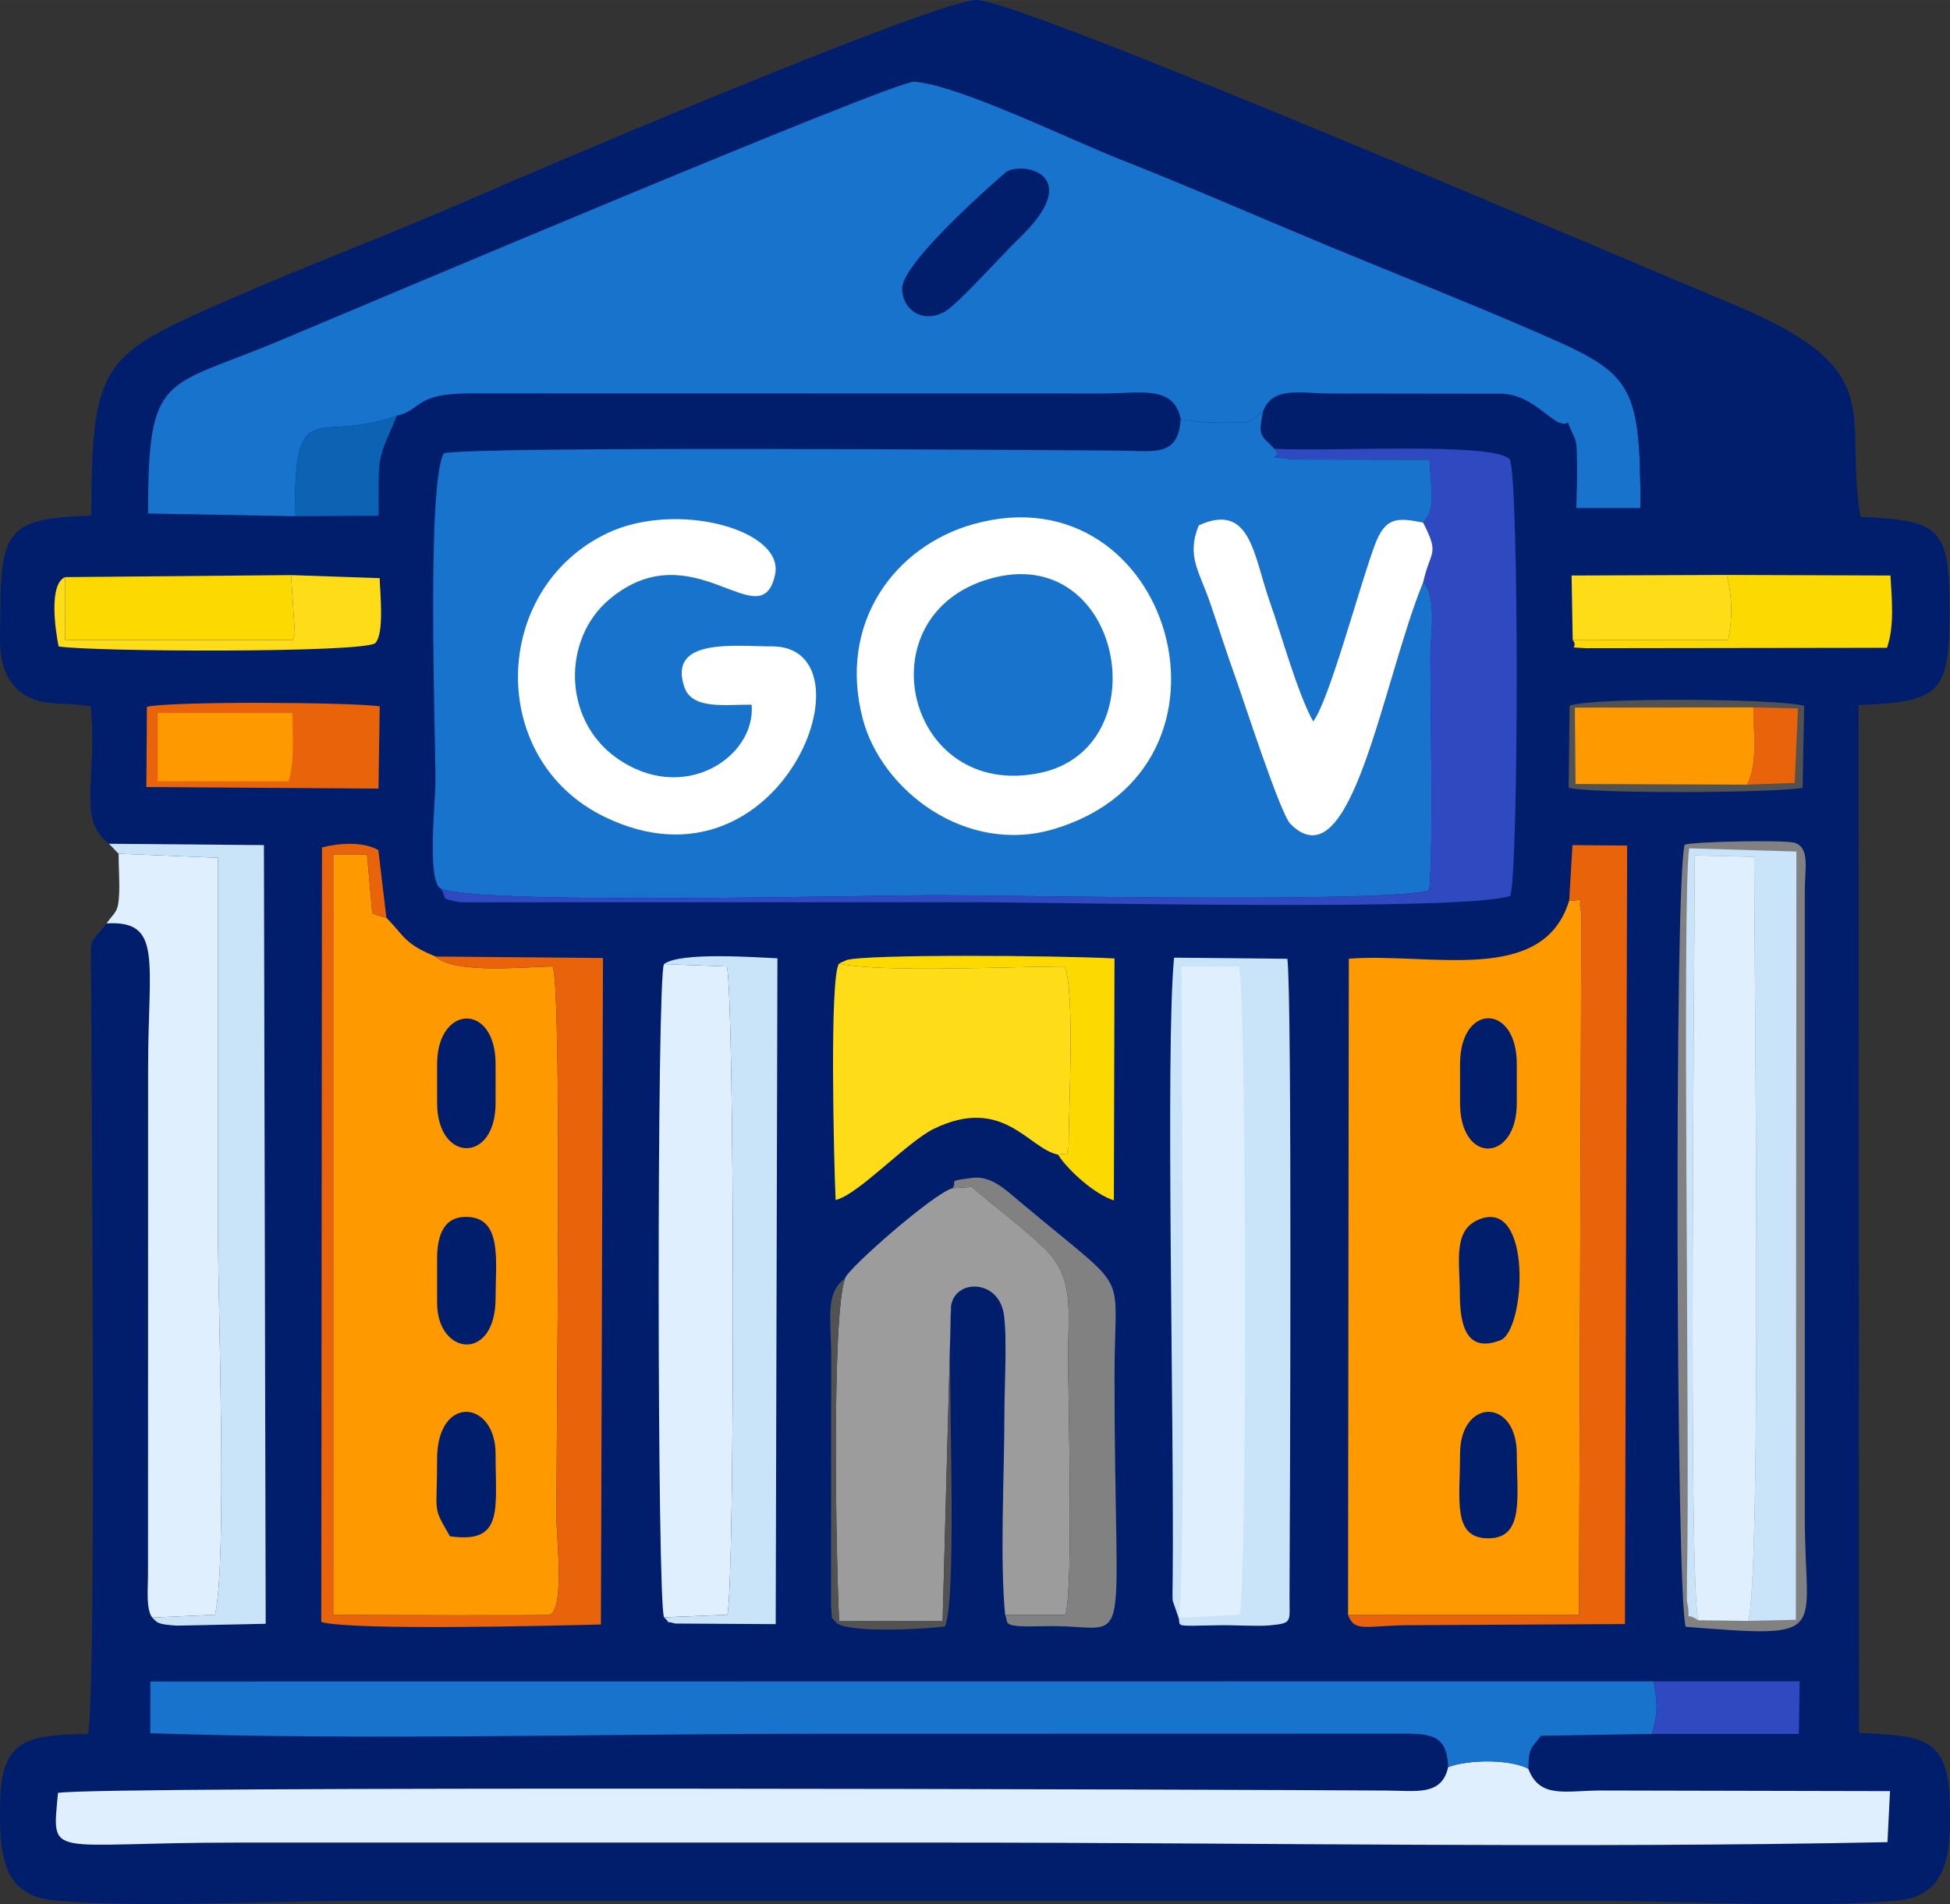
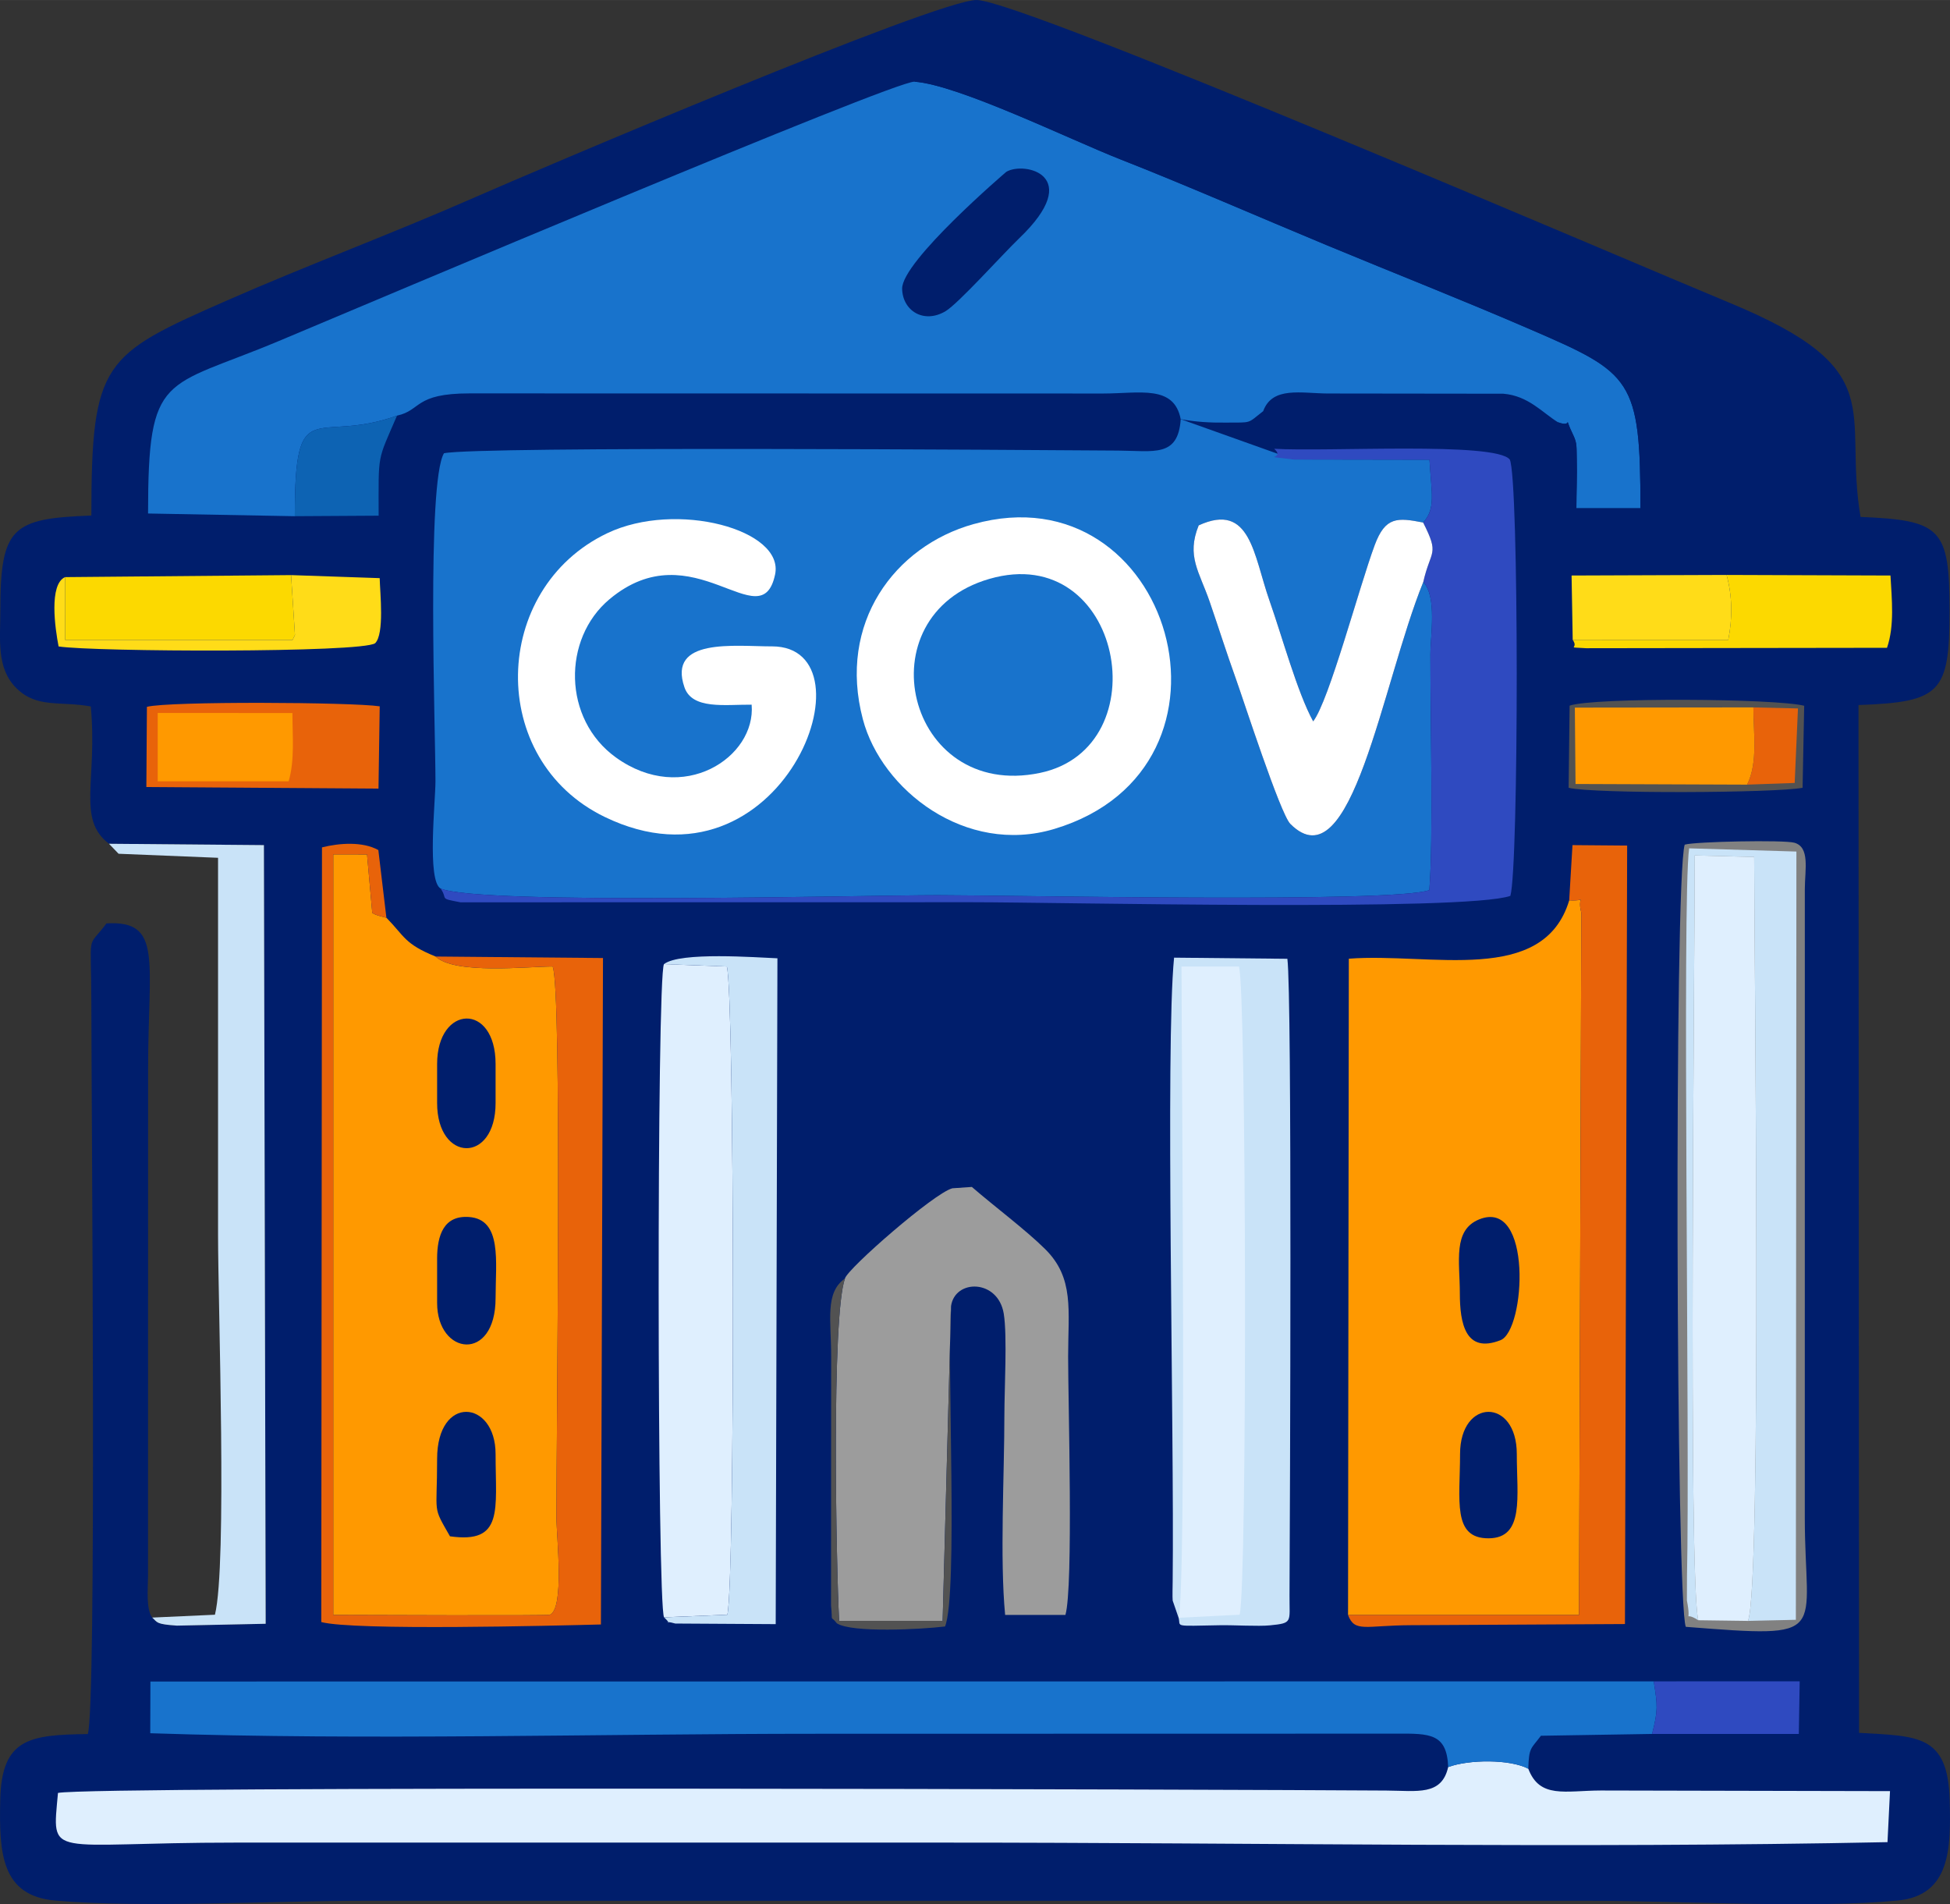
<svg xmlns="http://www.w3.org/2000/svg" xml:space="preserve" width="22.41mm" height="21.884mm" version="1.1" style="shape-rendering:geometricPrecision; text-rendering:geometricPrecision; image-rendering:optimizeQuality; fill-rule:evenodd; clip-rule:evenodd" viewBox="0 0 1084.97 1059.48">
  <rect x="0" y="0" width="1084.97" height="1059.48" fill="#333333" stroke="none" />
  <defs>
    <style type="text/css"> .fil0 {fill:#001E6C} .fil13 {fill:#0D63B3} .fil1 {fill:#1873CC} .fil8 {fill:#2F4AC0} .fil11 {fill:#525252} .fil4 {fill:#818181} .fil7 {fill:#9C9C9C} .fil5 {fill:#C9E3F8} .fil3 {fill:#DFEFFE} .fil9 {fill:#E8630A} .fil12 {fill:#FCD900} .fil2 {fill:#FF9900} .fil10 {fill:#FFDC18} .fil6 {fill:white} </style>
  </defs>
  <g id="Layer_x0020_1">
    <g id="_2204071897872">
      <path class="fil0" d="M60.64 469.45l86.2 0.75 0.98 433.24 -49.39 1.03c-11.74,-0.79 -10.67,-1.72 -13.74,-4.48 -3.48,-4.66 -2.39,-15.89 -2.33,-23.08l0.05 -282.19c0,-60.39 8.24,-82.74 -23.16,-80.97 -11.31,15.12 -8.45,2.56 -8.41,45.7 0.07,68.55 2.95,389.53 -1.99,405.35 -32.22,0.46 -47.98,2.17 -48.72,36.66 -0.64,29.57 0.48,53.4 30.8,56 49.06,4.21 119.38,0.11 170.76,0.11l683.57 0c50.04,0 123.49,4.41 170.68,-0.16 29.47,-2.86 29.59,-29.34 28.85,-55.98 -1.02,-36.55 -17.79,-35.38 -50.42,-37.31l-0.31 -571.86c45.84,-1.64 50.66,-6.8 50.66,-52.53 0,-45.7 -4.58,-50.31 -49.53,-52.13 -9.93,-59.56 17.91,-81.63 -73.16,-119.26 -53.92,-22.28 -392.73,-168.02 -418.57,-168.34 -21.99,-0.27 -245.2,94.81 -279.12,109.72 -46.85,20.57 -93.35,37.79 -138,57.42 -68.85,30.28 -75.5,33.85 -75.5,119.69 -44.01,1.63 -50.65,6.24 -50.65,52.9 0,16.28 -2.3,32.08 9.01,43.22 11.39,11.21 24.26,6.99 41.32,10.1 3.82,41.17 -7.93,62.67 10.12,76.39z" />
-       <path class="fil1" d="M656.95 233.22c-1.45,21.37 -14.86,17.61 -34.78,17.47 -50.24,-0.36 -356.55,-2.53 -375.15,1.49 -9.71,16.32 -4.73,153.65 -4.73,182.5 0,11.3 -4.8,55.45 2.89,59.69 22.46,9.25 234.94,3.69 276.6,3.69 39.78,0 252.94,4.52 273.49,-2.82 2.3,-28.23 0.57,-95.94 0.6,-131.09 0.01,-10.74 3.74,-32.09 -3.96,-40.34 -23.04,56.69 -39.84,168.82 -73.97,134.59 -5.61,-5.63 -26.1,-69.04 -30.26,-80.63 -5.46,-15.2 -9.65,-28.57 -14.59,-42.93 -5.81,-16.91 -13.08,-25.38 -6.13,-42.54 28.93,-13.25 30.53,16.78 39.39,41.89 7.04,19.98 15.45,50.99 24.3,67.16 8.83,-11.32 25.58,-74.71 34.24,-98.06 5.92,-15.95 12.65,-15.36 26.95,-12.57 7.1,-7.92 4.64,-15.81 3.52,-34.96l-75.56 -0.13c-20.76,-2.51 -3.86,0.48 -10.84,-5.97 -6.45,-7.49 -9.57,-5.44 -6.11,-20.91 -9.21,7.21 -5.95,6.23 -20.86,6.37 -8.92,0.09 -16.29,-0.34 -25.03,-1.9z" />
+       <path class="fil1" d="M656.95 233.22c-1.45,21.37 -14.86,17.61 -34.78,17.47 -50.24,-0.36 -356.55,-2.53 -375.15,1.49 -9.71,16.32 -4.73,153.65 -4.73,182.5 0,11.3 -4.8,55.45 2.89,59.69 22.46,9.25 234.94,3.69 276.6,3.69 39.78,0 252.94,4.52 273.49,-2.82 2.3,-28.23 0.57,-95.94 0.6,-131.09 0.01,-10.74 3.74,-32.09 -3.96,-40.34 -23.04,56.69 -39.84,168.82 -73.97,134.59 -5.61,-5.63 -26.1,-69.04 -30.26,-80.63 -5.46,-15.2 -9.65,-28.57 -14.59,-42.93 -5.81,-16.91 -13.08,-25.38 -6.13,-42.54 28.93,-13.25 30.53,16.78 39.39,41.89 7.04,19.98 15.45,50.99 24.3,67.16 8.83,-11.32 25.58,-74.71 34.24,-98.06 5.92,-15.95 12.65,-15.36 26.95,-12.57 7.1,-7.92 4.64,-15.81 3.52,-34.96l-75.56 -0.13z" />
      <path class="fil1" d="M164.03 287.19c0,-69.66 11.22,-39.5 56.87,-55.95 13.66,-2.94 9.42,-12.36 40.33,-12.37l352.77 0.07c20.18,-0.04 39.23,-4.93 42.94,14.28 8.74,1.56 16.11,1.99 25.03,1.9 14.91,-0.14 11.65,0.84 20.86,-6.37 5.08,-13.95 21.22,-9.89 35.92,-9.82l97.69 0.12c13.94,1.15 21.7,10.51 30.38,15.87 9.51,3.67 2.08,-6.13 8.6,7.36 2.14,4.42 1.69,6.73 1.88,13.07 0.26,8.69 -0.21,18.57 -0.21,27.44l35.64 0c0,-71.99 -4.83,-75.14 -60.94,-99.39 -39.65,-17.14 -75.11,-30.99 -113.63,-46.99 -36.47,-15.15 -79.74,-34.02 -114.66,-47.7 -28.2,-11.05 -90.42,-41.61 -114.78,-43.27 -12.49,0.02 -301.54,122.47 -353.72,144.35 -63.91,26.79 -72.62,16.63 -72.62,95.91l81.64 1.5z" />
      <path class="fil2" d="M750.05 898.54l128.52 0 1.28 -390.68c-2.89,-11.04 4.66,-6.26 -6.74,-6.94 -14.3,47.61 -77.09,28.99 -122.63,32.48l-0.43 365.14z" />
      <path class="fil2" d="M242.39 532.2c-17.4,-7.05 -17.16,-11.15 -27.39,-21.59 -0.15,-0.07 -6.21,-1.32 -7.87,-2.71l-2.91 -32.53 -18.8 -0.02 -0.01 423.19c11.6,0 119.12,0.49 120.54,-0.11 8.27,-3.51 3.66,-43.62 3.66,-54.15 0,-51.38 3.15,-294.88 -2.11,-306.54 -13.93,0 -54.45,4.56 -65.1,-5.53z" />
      <path class="fil3" d="M805.76 983.16c-3.63,16.08 -17.15,13.19 -34.41,13.07 -83.89,-0.58 -719.5,-2.66 -739.09,1.32 -3.36,37.54 -6.69,27.64 98.9,27.64l393.32 0c174.3,0 351.82,3.3 525.71,-0.25l1.4 -28.39 -160.91 -0.35c-19.92,0.08 -33.99,4.65 -40.34,-12.11 -10.21,-5.38 -33.01,-5.2 -44.58,-0.93z" />
      <path class="fil4" d="M937.36 469.94c-5.95,19.57 -4.83,422.18 0.61,435.2 81.72,6.39 66.21,4.86 66.21,-60.86l0.02 -349.95c0.08,-10.7 2.89,-22.99 -5.81,-25.45 -5.91,-1.67 -55.24,-0.66 -61.02,1.06z" />
      <path class="fil1" d="M805.76 983.16c11.57,-4.27 34.37,-4.45 44.58,0.93 0.31,-12.06 1.53,-10.99 7.02,-18.35l61.85 -1.01c3.39,-13.28 3.03,-15.75 0.93,-29.25l-836.45 0.09 -0.09 28.77c121.16,4.04 248.74,0.3 370.35,0.3l322.89 -0.07c18.83,-0.12 28.19,-0.11 28.92,18.59z" />
      <path class="fil5" d="M655.77 900.1c1.37,5.12 -3.7,4.64 23.25,4.15 7.46,-0.13 21.09,0.71 27.54,0.07 12.88,-1.27 10.84,-1.72 10.92,-16.32 0.26,-48.65 1.48,-334.21 -1.19,-354.55l-63.04 -0.63c-4.9,50.06 0.15,261.62 -0.78,346.85 -0.03,2.28 -0.19,9.02 0,10.88l3.29 9.54z" />
      <path class="fil6" d="M541.71 291.58c-43.89,12.27 -75.8,55 -61.61,108.63 10.38,39.24 57.1,75.81 106.48,61 113.82,-34.16 64.97,-200.32 -44.87,-169.62z" />
      <path class="fil7" d="M470.14 711.31c-7.58,21.19 -4.87,159.97 -3.25,190.5l57.58 0 4.68 -175.08c2.11,-15.23 26.18,-15.16 29.34,4.22 1.99,12.18 0.34,42.3 0.34,56.34 0,33.41 -2.58,79.79 0.42,111.23l33.54 0c4.51,-15.5 1.49,-118.81 1.51,-143.78 0.01,-25.88 3.49,-43.66 -12.81,-59.79 -10.84,-10.73 -28.16,-23.65 -40.75,-34.56l-10.85 0.75c-10.12,2.59 -58.26,44.64 -59.76,50.16z" />
      <path class="fil0" d="M508.74 45.43c24.36,1.66 86.58,32.21 114.78,43.27 34.92,13.69 78.19,32.55 114.66,47.7 38.52,16 73.98,29.85 113.63,46.99 56.11,24.26 60.94,27.41 60.94,99.39l-35.64 -0c0,-8.87 0.46,-18.75 0.21,-27.44 -0.19,-6.33 0.26,-8.65 -1.88,-13.07 -6.52,-13.49 0.91,-3.69 -8.6,-7.36 11.88,40.29 4.23,12.91 6.93,51.49 11.13,2.9 116.81,2.76 128.95,0.12 2.63,-31.12 2.75,-58.77 -18.14,-73.08 -9.07,-6.21 -427.86,-180.38 -438.49,-181.33 -9.95,-0.88 -13.24,0.93 -21.52,4.06l-15.83 9.26z" />
-       <path class="fil3" d="M59.25 513.75c31.4,-1.78 23.16,20.58 23.16,80.97l-0.05 282.19c-0.06,7.19 -1.15,18.43 2.33,23.08l34.9 -1.59c6.86,-27.66 1.73,-171.6 1.73,-211.45 0,-69.9 0,-139.8 0,-209.69l-55.33 -2.25c0,6.82 0.59,15.72 0.3,22.17 -0.46,10.45 -1.91,9.61 -7.03,16.57z" />
      <path class="fil3" d="M944.92 901.47l27.64 0.37c7.8,-18.72 3.45,-374.09 3.45,-425.04l-33.06 -0.85c0,55.07 -3.7,402.84 1.97,425.52z" />
      <path class="fil3" d="M369.48 899.85l35.21 -1.45c4.35,-17.5 4.02,-345.59 -0.27,-360.66l-34.98 -1.33c-4.09,6.56 -3.83,357.39 0.04,363.43z" />
      <path class="fil8" d="M791.83 290.72c9.3,18.35 4.18,14.92 0.07,33.09 7.7,8.25 3.97,29.6 3.96,40.34 -0.03,35.15 1.7,102.87 -0.6,131.09 -20.55,7.34 -233.71,2.82 -273.49,2.82 -41.67,0 -254.14,5.56 -276.6,-3.69 4.3,6.25 -1.43,5.28 11.01,7.65l284.58 -0.04c48.52,0 274.46,5.2 299.6,-3.53 4.69,-15.72 4.86,-232.88 -0.34,-242.8 -8.14,-10.02 -101.93,-4.16 -131.06,-5.98 6.98,6.45 -9.92,3.46 10.84,5.97l75.56 0.13c1.11,19.15 3.57,27.04 -3.52,34.96z" />
      <path class="fil6" d="M429.54 359.63c-20.82,0 -58.2,-4.95 -48.73,22.72 4.3,12.56 22.52,9.6 37.4,9.71 2.49,29.16 -38.2,56.28 -75.55,29.35 -29.61,-21.35 -29.8,-66.01 -3.58,-87.99 46.55,-39.03 84.41,22.62 92.17,-13.75 5.33,-24.97 -54.88,-41.32 -93.33,-23.03 -64.77,30.82 -67.29,126.02 -1.46,157.88 98.68,47.77 151.9,-94.9 93.09,-94.9z" />
      <path class="fil9" d="M242.39 532.2c10.66,10.09 51.17,5.53 65.1,5.53 5.26,11.66 2.11,255.16 2.11,306.54 0,10.53 4.6,50.65 -3.66,54.15 -1.41,0.6 -108.94,0.11 -120.54,0.11l0.01 -423.19 18.8 0.02 2.91 32.53c1.66,1.39 7.71,2.64 7.87,2.71l-4.48 -37.64c-8.71,-4.89 -21.85,-3.91 -31.36,-1.5l-0.39 431.02c18.11,4.86 129.65,2.01 155.59,1.35l1.15 -370.81 -93.11 -0.83z" />
-       <path class="fil10" d="M588.68 642.43c9.34,-1.81 3.55,1.98 5.87,-4.32 0,-19.38 3.66,-88.09 -2.25,-100.38 -30.01,0 -100.38,3.52 -125.49,-1.56 -5.37,7.59 -2.83,110.42 -1.88,131.48 12.6,-2.87 39.73,-32.35 54.68,-39.61 38.62,-18.76 52.7,11.15 69.06,14.38z" />
      <path class="fil3" d="M655.77 900.1l33.96 -1.7c4.29,-17.27 3.79,-346.8 -0.38,-360.65l-31.97 -0.01c0,43.74 2.8,346.34 -1.61,362.36z" />
      <path class="fil9" d="M873.1 500.92c11.4,0.67 3.85,-4.1 6.74,6.94l-1.28 390.68 -128.52 0c3.7,9.93 9.71,5.8 34.84,5.69l119.24 -0.64 1.22 -433.14 -30.42 -0.25 -1.83 30.71z" />
      <path class="fil5" d="M65.99 475.01l55.33 2.25c0,69.9 0,139.8 0,209.69 0,39.85 5.13,183.79 -1.73,211.45l-34.9 1.59c3.07,2.76 1.99,3.68 13.74,4.48l49.39 -1.03 -0.98 -433.24 -86.2 -0.75 5.34 5.56z" />
      <path class="fil5" d="M944.92 901.47c-5.67,-22.68 -1.97,-370.45 -1.97,-425.52l33.06 0.85c0,50.95 4.35,406.32 -3.45,425.04l26.65 -0.61 0.3 -427.45 -59.68 -1.79c-4.06,28.55 0.49,332.54 -1.2,404.89 -0.03,1.16 -0.09,13.41 -0.05,13.6 2.9,14.56 -2.74,5.18 6.34,10.99z" />
      <path class="fil6" d="M791.9 323.81c4.11,-18.17 9.23,-14.74 -0.07,-33.09 -14.3,-2.79 -21.03,-3.38 -26.95,12.57 -8.67,23.35 -25.42,86.74 -34.24,98.06 -8.85,-16.16 -17.26,-47.18 -24.3,-67.16 -8.85,-25.12 -10.46,-55.14 -39.39,-41.89 -6.95,17.16 0.32,25.63 6.13,42.54 4.94,14.36 9.14,27.73 14.59,42.93 4.16,11.59 24.66,75 30.26,80.63 34.13,34.23 50.93,-77.9 73.97,-134.59z" />
      <path class="fil1" d="M550.49 322.07c-70.65,20.45 -46.16,123.39 28.09,107.97 67.19,-13.96 45.86,-129.37 -28.09,-107.97z" />
      <path class="fil5" d="M369.48 899.85c5.99,5.64 -2.23,1.02 6.25,3.46l55.87 0.33 0.96 -370.47c-11.35,-0.44 -54.3,-3.74 -63.12,3.25l34.98 1.33c4.29,15.06 4.61,343.15 0.27,360.66l-35.21 1.45z" />
      <path class="fil11" d="M872.77 438.3c13.93,3.45 115.34,2.9 130.18,0l0.89 -45.63c-15.85,-4.06 -116.81,-4.75 -130.51,-0.07l-0.56 45.7z" />
-       <path class="fil4" d="M559.26 898.54c2.18,4.72 -3.22,6.97 22.1,6.25 50.49,-1.43 38.74,25.4 38.75,-139.18 0,-52.29 7.16,-47.66 -26.05,-75.04 -8.65,-7.13 -17.96,-14.68 -26.75,-22.07 -7.94,-6.67 -15.77,-14.5 -26.46,-13.15 -15.35,1.94 -7.48,1.61 -10.96,5.81l10.85 -0.75c12.58,10.91 29.9,23.82 40.75,34.56 16.3,16.13 12.82,33.9 12.81,59.79 -0.01,24.97 3.01,128.28 -1.51,143.78l-33.54 0z" />
      <path class="fil9" d="M81.44 437.89l129.15 0.88 0.68 -45.79c-15.45,-2.34 -117.09,-2.91 -129.53,0.28l-0.31 44.63z" />
      <polygon class="fil12" points="161.96,319.97 36.2,321.09 36.21,356.02 162.8,356.02 164.12,353.29 " />
      <path class="fil2" d="M972.07 436.55c6.17,-12.23 3.5,-28.96 3.5,-42.97l-99.33 0.12 0.38 42.49 95.45 0.36z" />
      <path class="fil12" d="M875.05 356.02c3.76,5.27 -4.68,3.84 7.5,4.63l167.37 -0.23c4.26,-12.33 2.65,-27.16 1.93,-40.22l-91.19 -0.32c3.25,12.07 3.33,24 0.92,36.13l-86.54 0.01z" />
-       <path class="fil12" d="M588.68 642.43c5.79,9.04 20.91,22.37 31.07,25.43l0.36 -134.6c-33.03,-1.73 -138.56,-2.44 -149.08,0.91 -0.69,0.22 -1.59,0.75 -2.14,0.96 -0.54,0.2 -1.45,0.61 -2.08,1.05 25.12,5.08 95.48,1.56 125.49,1.56 5.9,12.29 2.25,81 2.25,100.38 -2.32,6.3 3.47,2.51 -5.87,4.32z" />
      <path class="fil10" d="M875.05 356.02l86.54 -0.01c2.41,-12.13 2.33,-24.06 -0.92,-36.13l-86.25 0.32 0.63 35.82z" />
      <path class="fil0" d="M559.9 95.6c-0.08,0.05 -58.3,49.81 -57.96,65.08 0.27,12.24 12.06,19.65 24.15,12.46 7.11,-4.22 32.09,-32.05 40.94,-40.52 36.79,-35.21 2.75,-42.99 -7.13,-37.02z" />
      <path class="fil2" d="M87.75 434.69l72.85 0c3.45,-11.71 2.1,-25.21 2.1,-37.99l-74.95 -0.01 0 38.01z" />
      <path class="fil10" d="M161.96 319.97l2.16 33.32 -1.32 2.73 -126.59 0 -0 -34.93c-9.09,3.99 -5.55,28.59 -3.61,38.57 19.42,3.04 168.8,3.63 176.14,-1.8 5.22,-5.25 2.72,-27.72 2.52,-36.2l-49.3 -1.69z" />
      <path class="fil8" d="M919.21 964.73l81.64 0.02 0.49 -29.28 -81.2 0.01c2.1,13.49 2.46,15.97 -0.93,29.25z" />
      <path class="fil13" d="M164.03 287.19l46.64 -0.28c-0,-35.39 -0.97,-29.65 10.23,-55.67 -45.64,16.45 -56.87,-13.71 -56.87,55.95z" />
      <path class="fil0" d="M243.21 700.5l0 24.41c0,29.26 32.53,33.32 32.53,-2.71 0,-20.13 3.76,-43.81 -14.85,-45.09 -13.84,-0.95 -17.69,9.87 -17.69,23.39z" />
      <path class="fil0" d="M243.21 592l0 21.7c0,33.12 32.53,33.88 32.53,0l0 -21.7c0,-34.45 -32.53,-33.05 -32.53,0z" />
      <path class="fil0" d="M243.21 811.72c0,31.94 -2.81,25.58 7.15,43.05 29.98,4.26 25.38,-14.62 25.38,-45.77 0,-30.22 -32.53,-33.28 -32.53,2.71z" />
      <path class="fil0" d="M822.93 678.47c-14.68,6.01 -10.69,23.33 -10.68,41.15 0.02,16.51 3.05,33.71 22.63,26.03 13.94,-5.47 17.95,-79.41 -11.95,-67.18z" />
      <path class="fil0" d="M812.37 809.01c0,25.76 -4.45,47.01 15.92,46.88 19.98,-0.12 15.65,-23.23 15.65,-46.88 0,-31.45 -31.57,-31.18 -31.57,0z" />
-       <path class="fil0" d="M812.37 592l0 21.7c0,34.38 31.57,33.15 31.57,0l0 -21.7c0,-33.93 -31.57,-33.97 -31.57,0z" />
      <path class="fil11" d="M529.16 726.74l-4.68 175.08 -57.58 0c-1.62,-30.53 -4.33,-169.32 3.25,-190.5 -11.29,7.91 -7.7,23.11 -7.69,43.44l-0.08 138.5c1.07,10.69 -0.86,4.72 3.26,9.93 8.31,5.42 47.26,3.36 60.19,1.75 7.29,-18.66 0.96,-145.35 3.33,-178.19z" />
      <path class="fil9" d="M972.07 436.55l26.48 -0.94 1.83 -41.45 -24.81 -0.58c0,14.01 2.67,30.74 -3.5,42.97z" />
    </g>
  </g>
</svg>